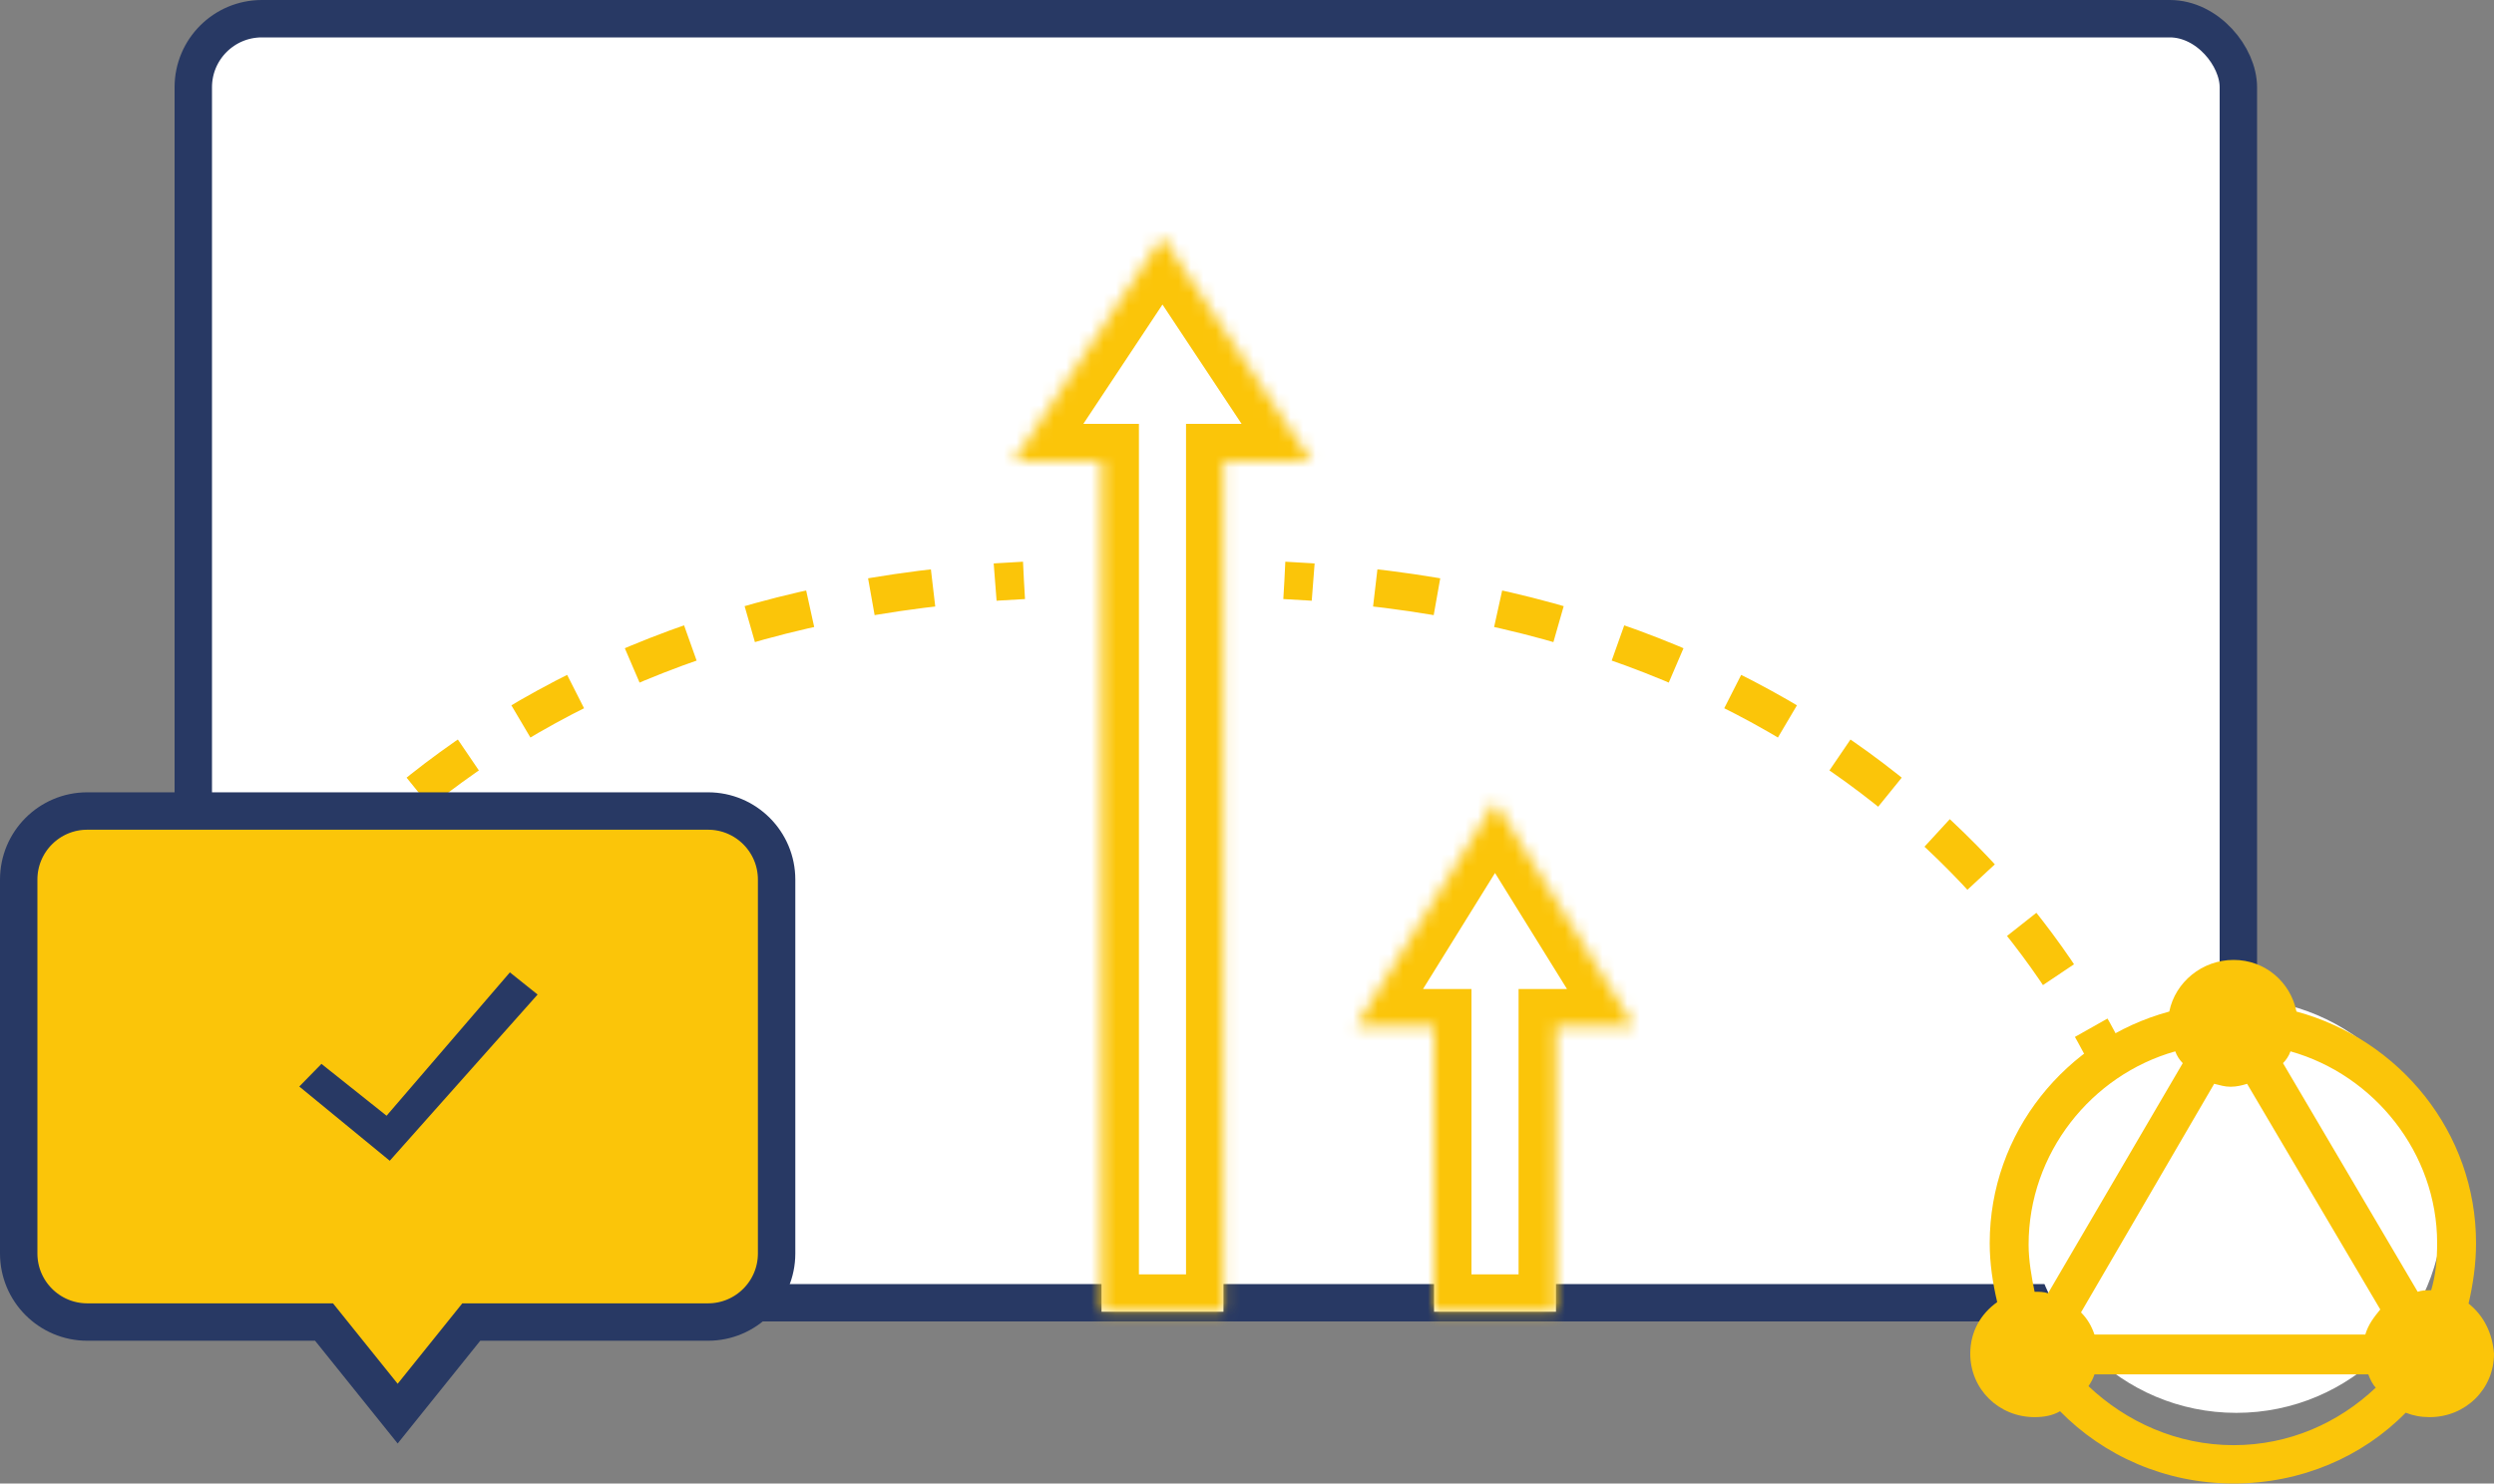
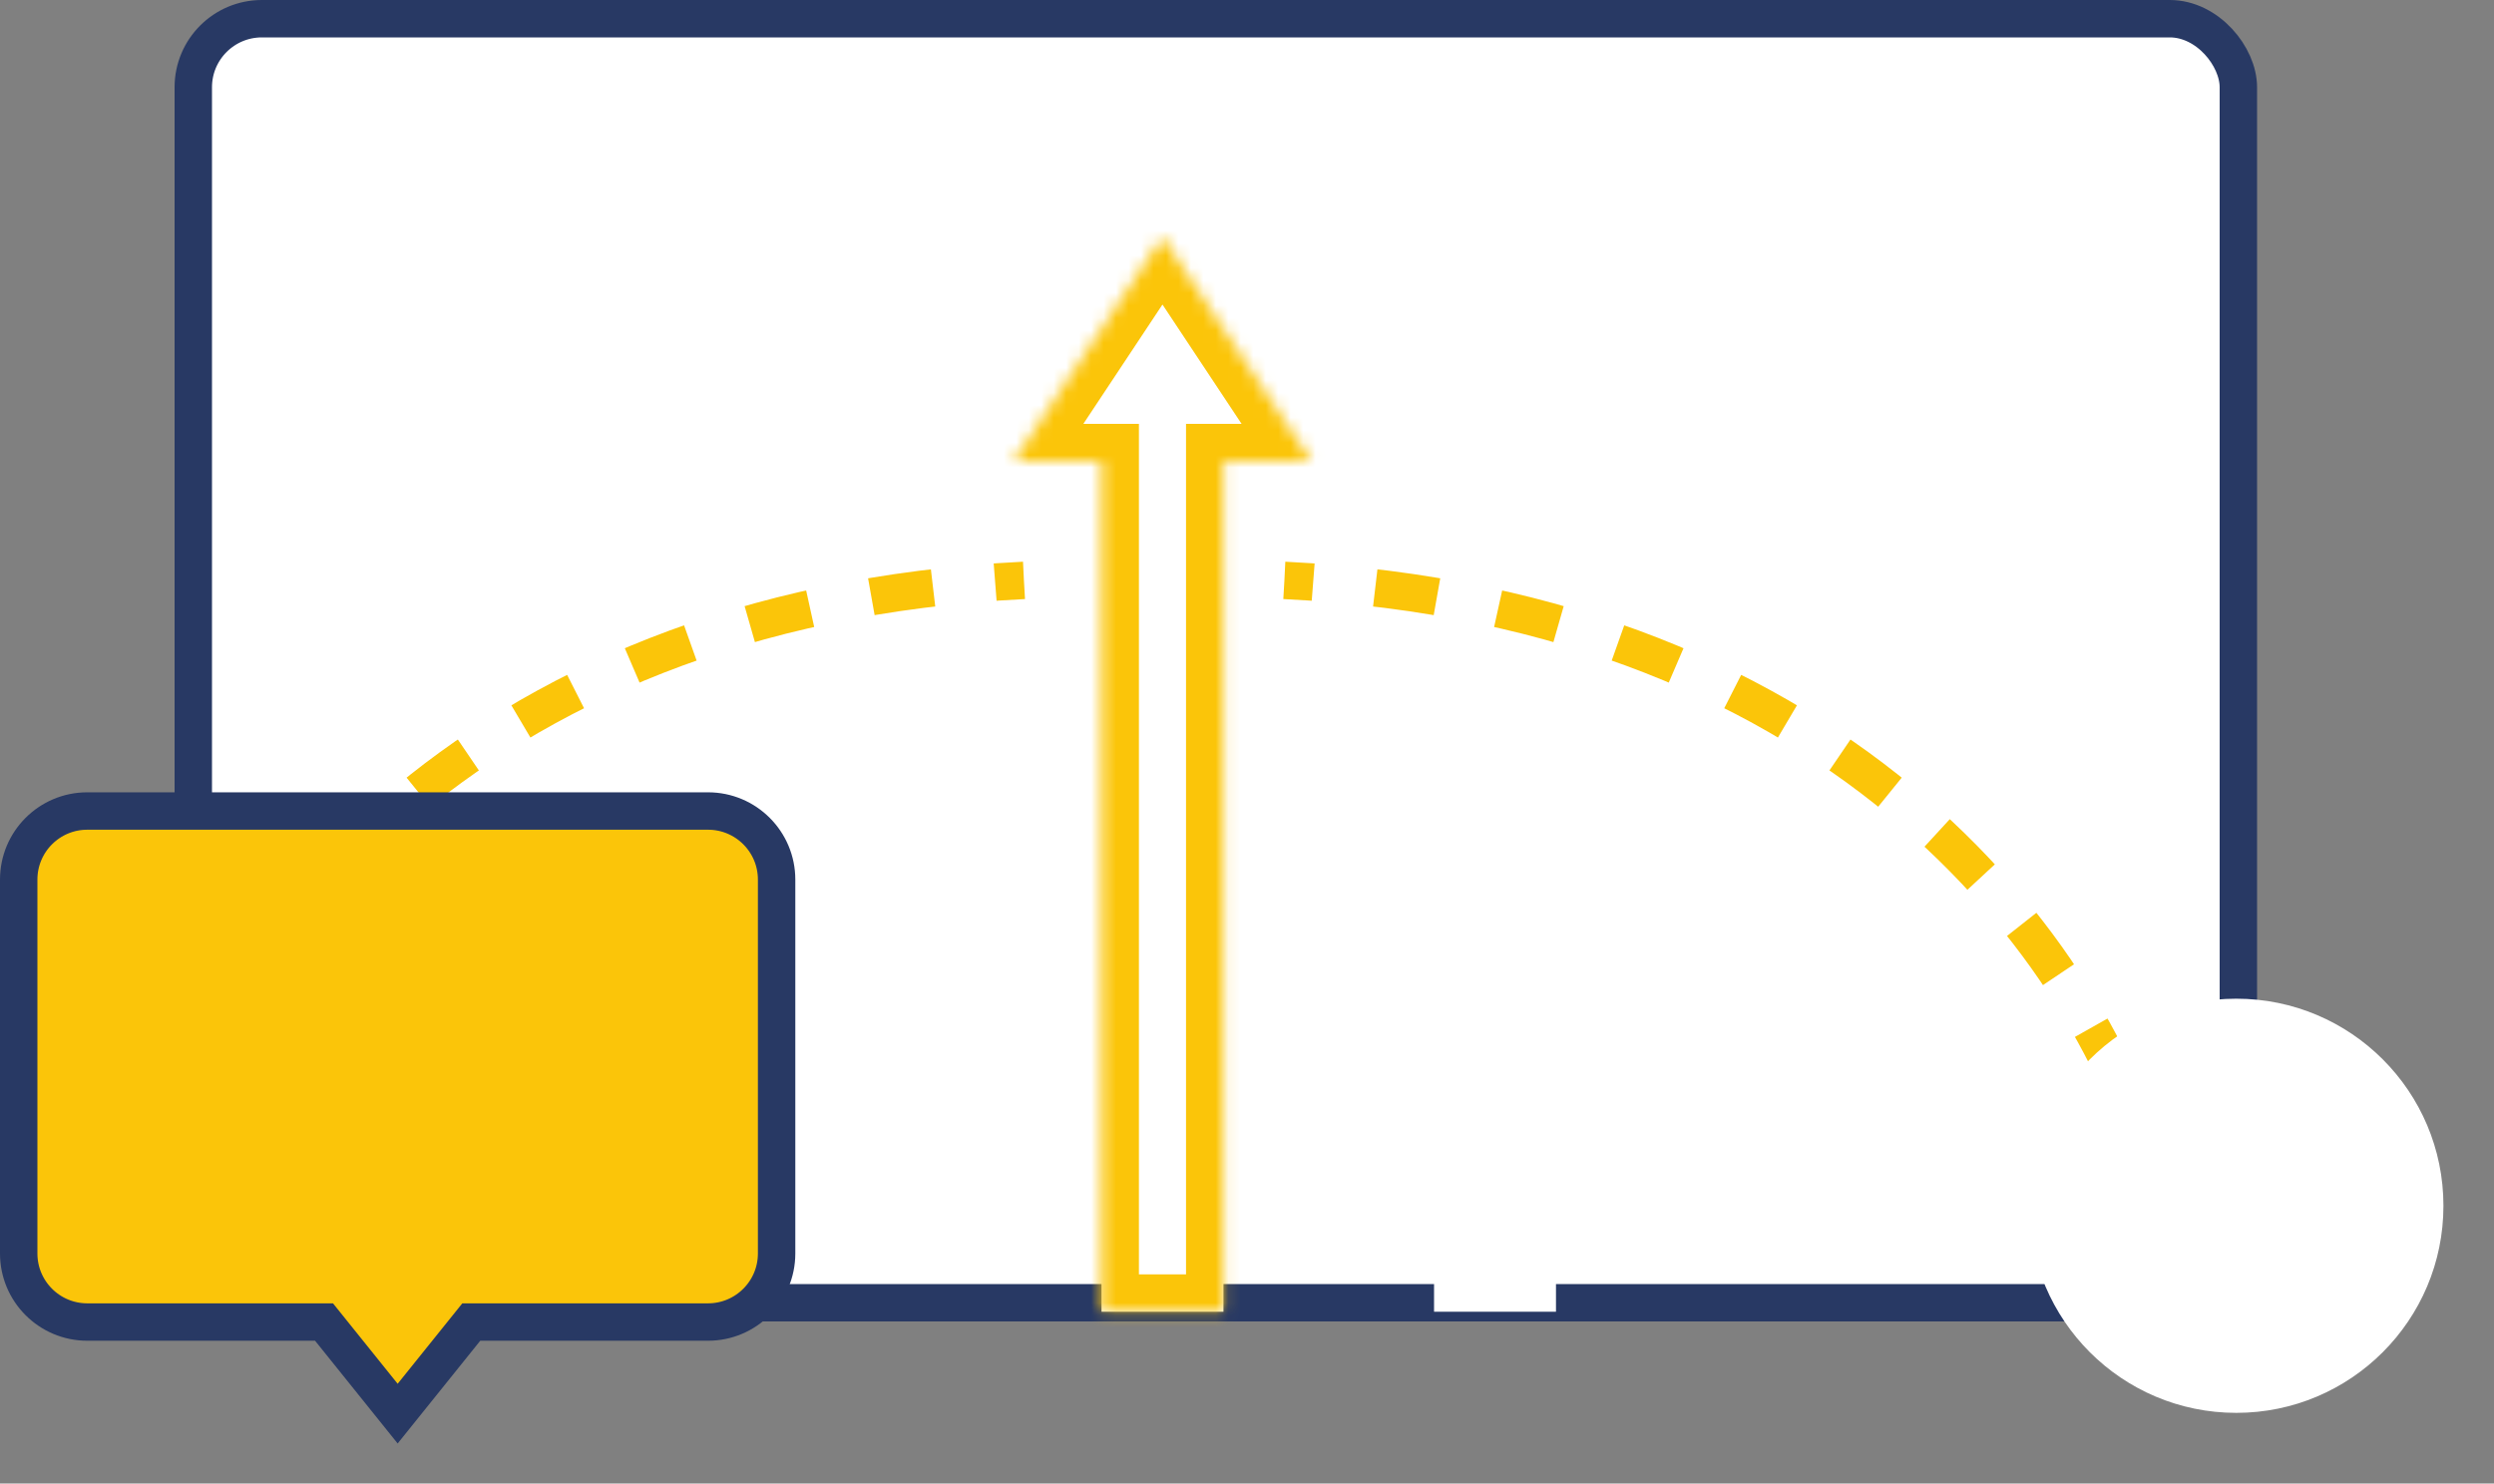
<svg xmlns="http://www.w3.org/2000/svg" width="200" height="119" viewBox="0 0 200 119" fill="none">
  <rect x="0" y="0" width="200" height="119" fill="#808080" stroke="none" />
  <rect x="15.5" y="1.5" width="164" height="103" rx="5.5" fill="white" stroke="#283964" stroke-width="3" />
  <mask id="path-2-inside-1" fill="white">
    <path fill-rule="evenodd" clip-rule="evenodd" d="M105.154 37L93.222 19L81.29 37H88.333V105.222H98.111V37H105.154Z" />
  </mask>
  <path fill-rule="evenodd" clip-rule="evenodd" d="M105.154 37L93.222 19L81.29 37H88.333V105.222H98.111V37H105.154Z" fill="white" />
  <path d="M93.222 19L95.722 17.343L93.222 13.57L90.721 17.343L93.222 19ZM105.154 37V40H110.742L107.654 35.343L105.154 37ZM81.29 37L78.79 35.343L75.702 40H81.29V37ZM88.333 37H91.333V34H88.333V37ZM88.333 105.222H85.333V108.222H88.333V105.222ZM98.111 105.222V108.222H101.111V105.222H98.111ZM98.111 37V34H95.111V37H98.111ZM90.721 20.657L102.653 38.657L107.654 35.343L95.722 17.343L90.721 20.657ZM83.79 38.657L95.722 20.657L90.721 17.343L78.79 35.343L83.79 38.657ZM88.333 34H81.29V40H88.333V34ZM91.333 105.222V37H85.333V105.222H91.333ZM98.111 102.222H88.333V108.222H98.111V102.222ZM95.111 37V105.222H101.111V37H95.111ZM105.154 34H98.111V40H105.154V34Z" fill="#FBC509" mask="url(#path-2-inside-1)" />
  <mask id="path-4-inside-2" fill="white">
-     <path fill-rule="evenodd" clip-rule="evenodd" d="M131.051 82.333L119.889 64.333L108.727 82.333H115V105.222H124.778V82.333H131.051Z" />
-   </mask>
+     </mask>
  <path fill-rule="evenodd" clip-rule="evenodd" d="M131.051 82.333L119.889 64.333L108.727 82.333H115V105.222H124.778V82.333H131.051Z" fill="white" />
-   <path d="M119.889 64.333L122.438 62.752L119.889 58.641L117.339 62.752L119.889 64.333ZM131.051 82.333V85.333H136.441L133.6 80.752L131.051 82.333ZM108.727 82.333L106.177 80.752L103.336 85.333H108.727V82.333ZM115 82.333H118V79.333H115V82.333ZM115 105.222H112V108.222H115V105.222ZM124.778 105.222V108.222H127.778V105.222H124.778ZM124.778 82.333V79.333H121.778V82.333H124.778ZM117.339 65.914L128.501 83.914L133.6 80.752L122.438 62.752L117.339 65.914ZM111.276 83.914L122.438 65.914L117.339 62.752L106.177 80.752L111.276 83.914ZM115 79.333H108.727V85.333H115V79.333ZM118 105.222V82.333H112V105.222H118ZM124.778 102.222H115V108.222H124.778V102.222ZM121.778 82.333V105.222H127.778V82.333H121.778ZM131.051 79.333H124.778V85.333H131.051V79.333Z" fill="#FBC509" mask="url(#path-4-inside-2)" />
  <path d="M11.889 96.333C16.333 77.222 36.778 48.778 82.111 46.556" stroke="#FBC509" stroke-width="3" stroke-dasharray="5 5" />
  <path d="M173.222 96.333C168.777 77.222 148.333 48.778 102.999 46.556" stroke="#FBC509" stroke-width="3" stroke-dasharray="5 5" />
  <circle cx="179.334" cy="96.722" r="16.611" fill="white" />
-   <path d="M197.96 104.566C198.32 103.028 198.56 101.372 198.56 99.716C198.56 90.842 192.44 83.389 184.16 81.141C183.68 78.775 181.64 77 179.12 77C176.6 77 174.44 78.775 173.96 81.141C165.68 83.389 159.56 90.842 159.56 99.716C159.56 101.372 159.8 102.91 160.16 104.448C158.84 105.394 158 106.814 158 108.589C158 111.428 160.28 113.676 163.16 113.676C163.88 113.676 164.6 113.558 165.2 113.203C168.68 116.752 173.6 119 179.12 119C184.52 119 189.44 116.87 192.92 113.321C193.52 113.558 194.12 113.676 194.84 113.676C197.72 113.676 200 111.428 200 108.589C199.88 106.932 199.16 105.513 197.96 104.566ZM167.96 107.051C167.72 106.341 167.36 105.749 166.88 105.276L177.56 86.938C178.04 87.056 178.4 87.175 178.88 87.175C179.36 87.175 179.84 87.056 180.2 86.938L190.88 105.039C190.4 105.631 189.92 106.223 189.68 107.051H167.96ZM195.44 99.716C195.44 101.017 195.32 102.318 194.96 103.501H194.84C194.48 103.501 194.24 103.501 193.88 103.62L183.08 85.282C183.32 85.045 183.56 84.69 183.68 84.335C190.4 86.228 195.44 92.499 195.44 99.716ZM174.44 84.335C174.56 84.69 174.8 85.045 175.04 85.282L164.24 103.738C163.88 103.62 163.52 103.62 163.16 103.62C162.92 102.437 162.68 101.135 162.68 99.834C162.68 92.499 167.72 86.228 174.44 84.335ZM167.48 111.192C167.72 110.837 167.84 110.6 167.96 110.245H189.92C190.04 110.6 190.28 111.073 190.52 111.31C187.52 114.149 183.56 115.924 179.12 115.924C174.56 115.924 170.48 114.031 167.48 111.192Z" fill="#FBC509" />
  <path d="M30.72 111.94L31.889 113.395L33.058 111.94L37.793 106.048H56.778C59.815 106.048 62.278 103.586 62.278 100.548V70.556C62.278 67.518 59.815 65.056 56.778 65.056H7C3.962 65.056 1.5 67.518 1.5 70.556V100.548C1.5 103.586 3.962 106.048 7 106.048H25.985L30.72 111.94Z" fill="#FBC509" stroke="#283964" stroke-width="3" />
-   <path d="M43.111 79.778L40.889 78L31 89.5L25.778 85.34L24 87.156L31.255 93.111L43.111 79.778Z" fill="#283964" />
</svg>